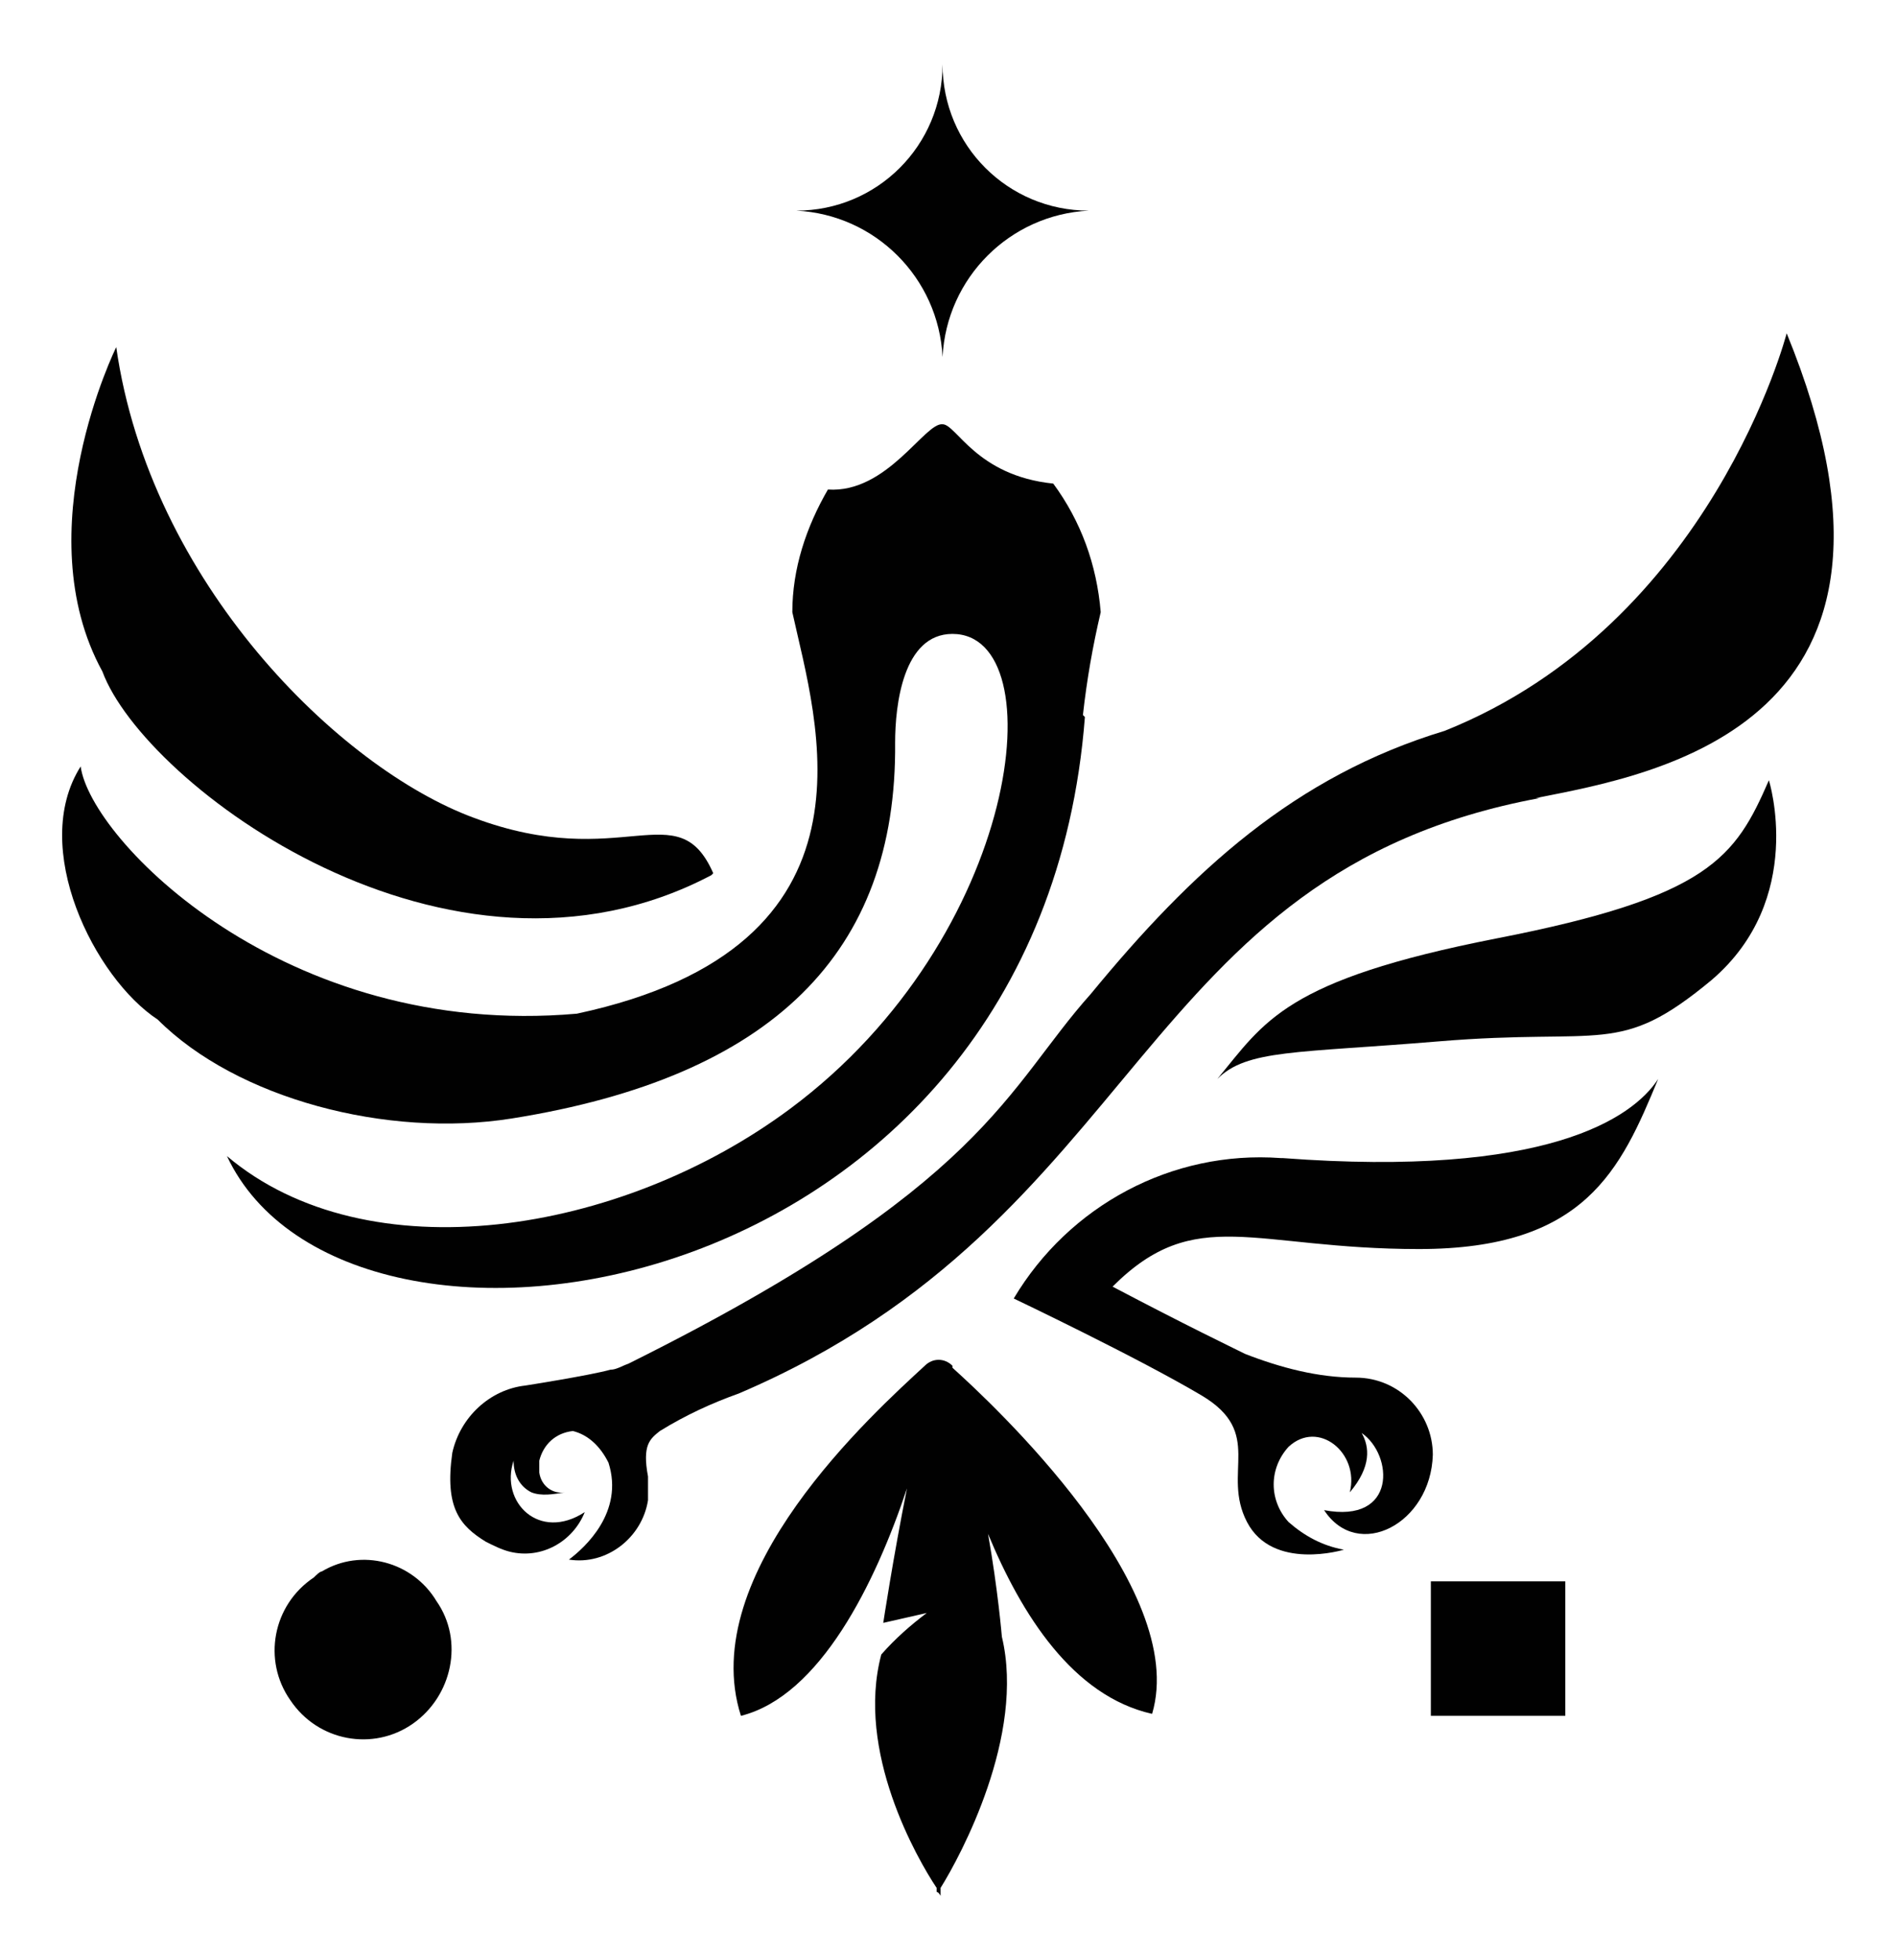
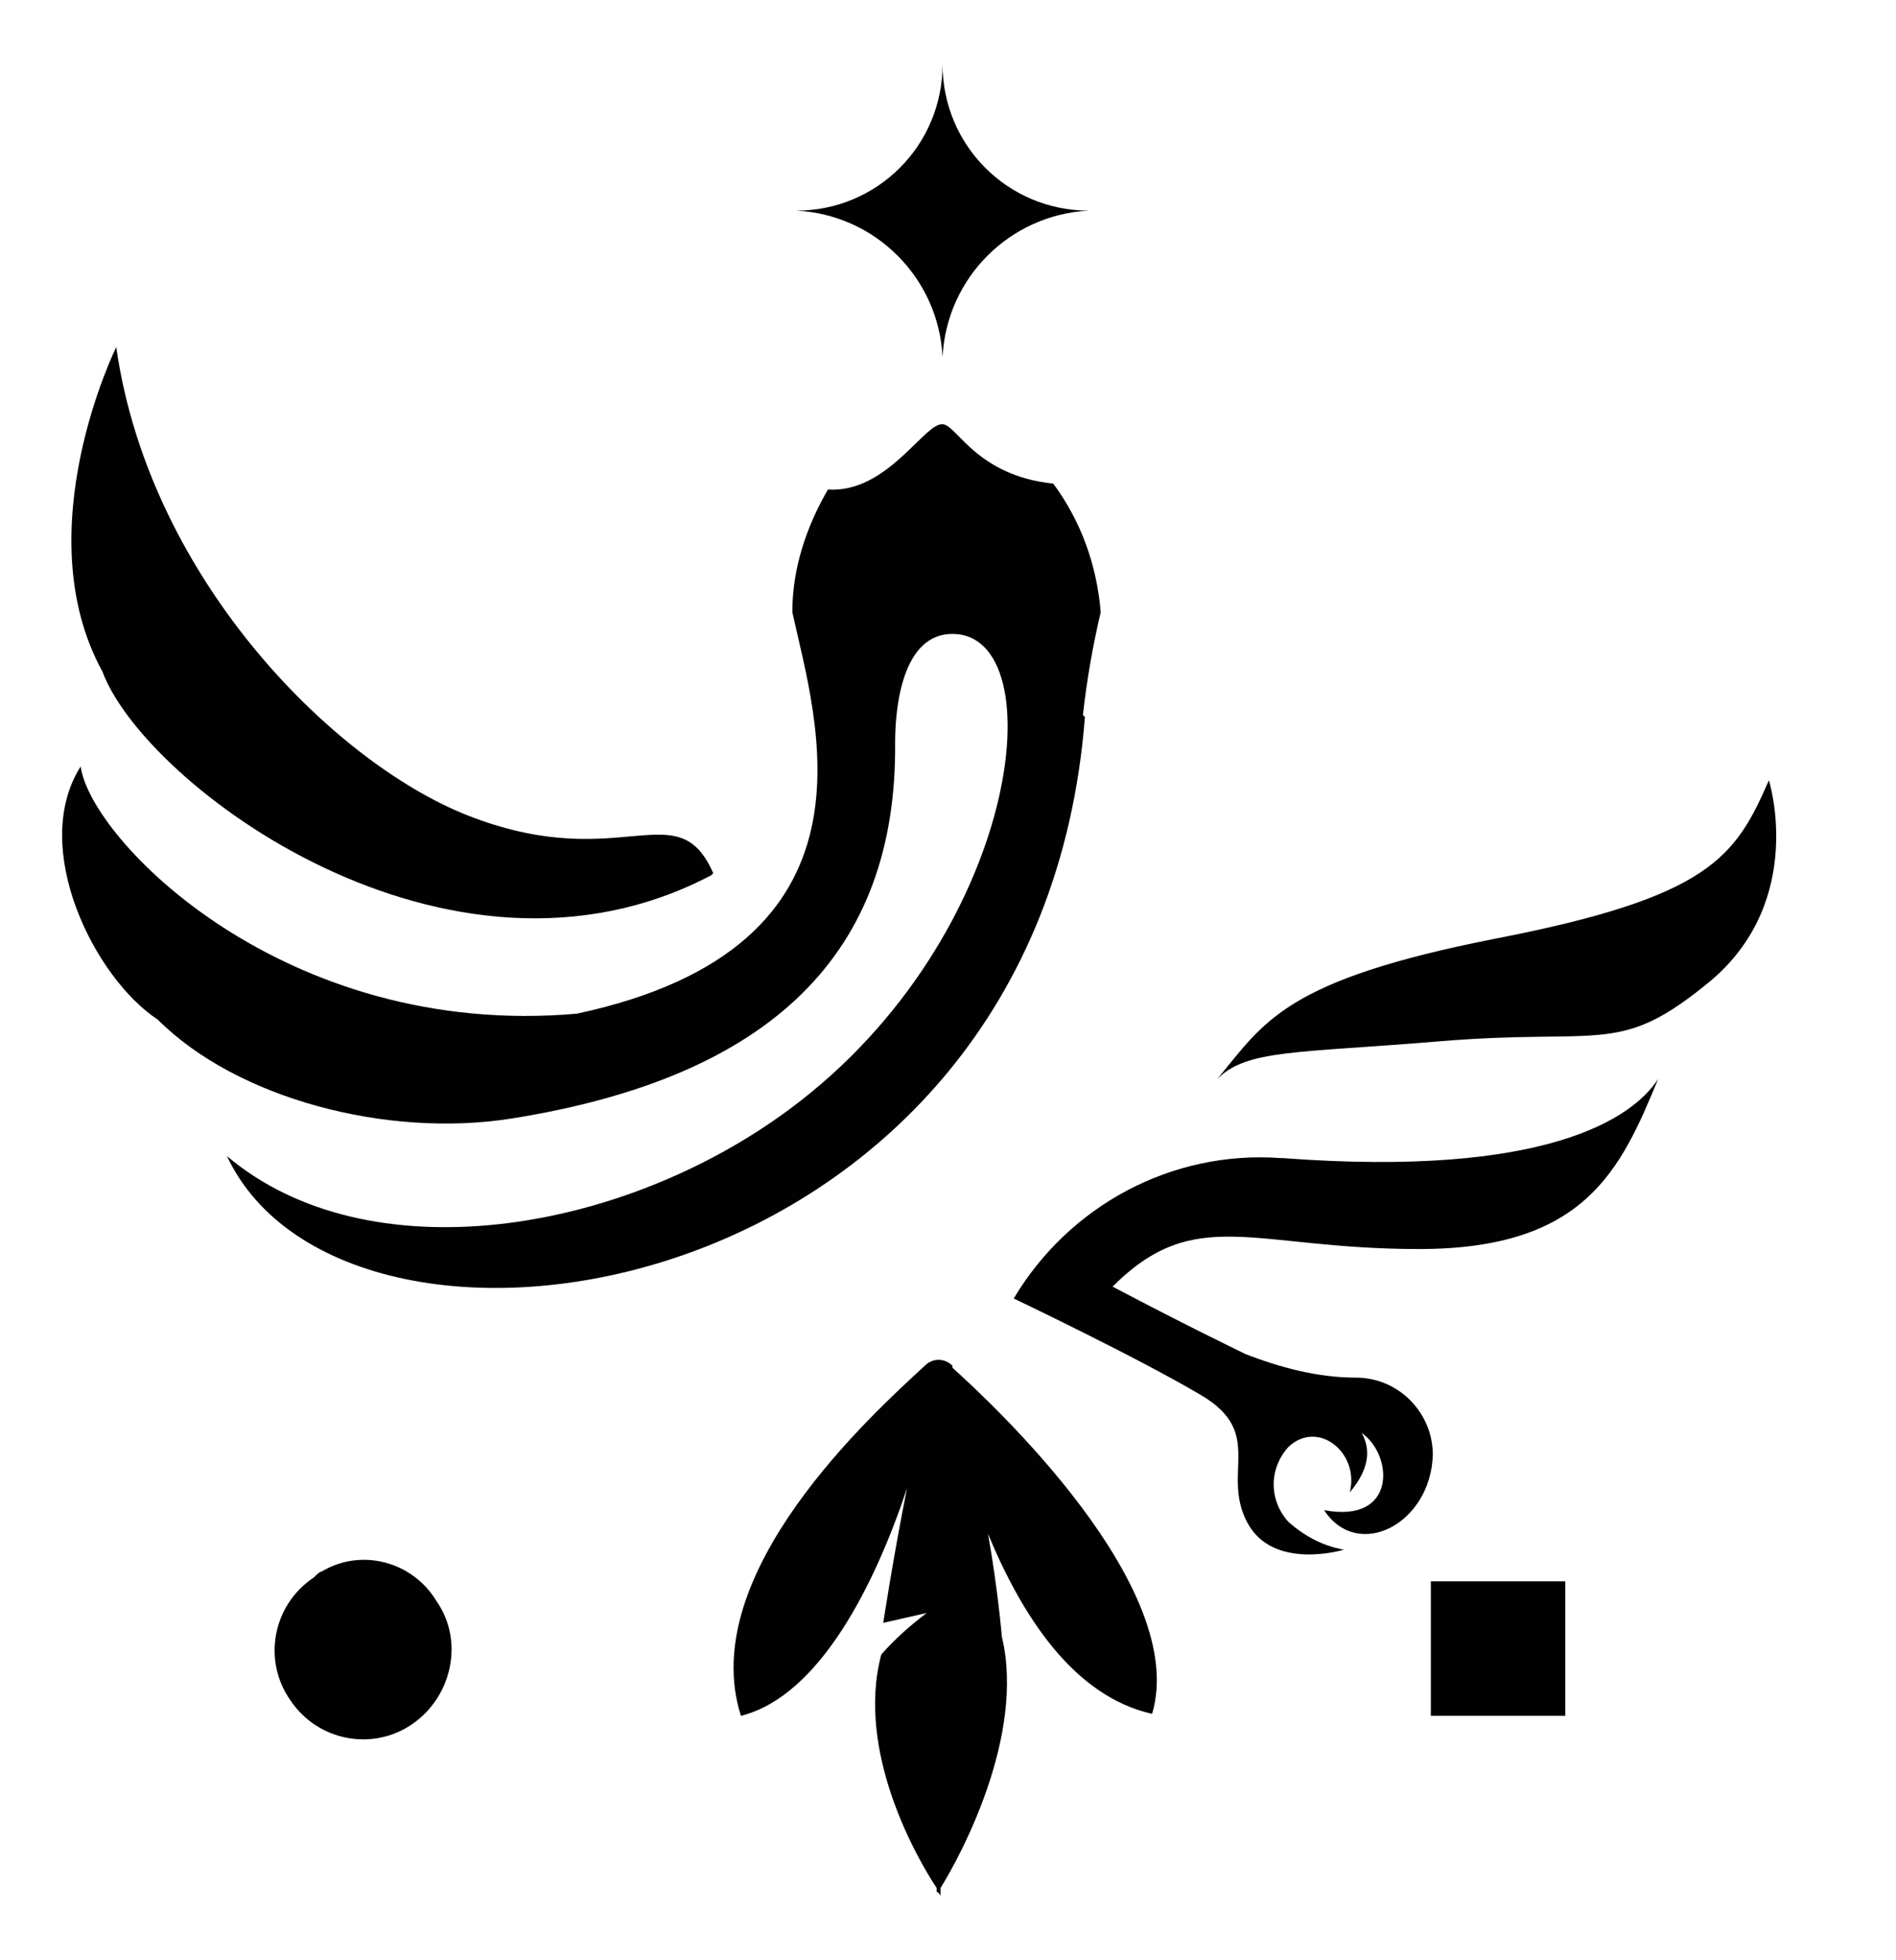
<svg xmlns="http://www.w3.org/2000/svg" id="Layer_1" data-name="Layer 1" viewBox="0 0 95.91 99.1">
  <defs>
    <style>
      .cls-1 {
        fill: #010101;
      }
    </style>
  </defs>
  <path class="cls-1" d="M48.18,69.05c-.4-.4-1-.4-1.4,0h0c-2.6,2.4-11.6,10.5-9.3,17.7,4-1,6.8-6.7,8.4-11.5-.7,3.5-1.2,6.8-1.2,6.8l2.2-.5c-.8.6-1.6,1.3-2.3,2.1-1.3,4.9,1.8,10.3,2.8,11.8v.4-.2c.1,0,.2.2.2.2v-.4c1-1.6,4.3-7.7,3.1-12.7,0,0-.2-2.4-.7-5.2,1.7,4.1,4.3,8.2,8.3,9.1,1.9-6.4-8.1-15.7-10.1-17.5v-.1Z" />
  <path class="cls-1" d="M54.78,36.15c.2-1.8.5-3.5.9-5.2-.2-2.4-1-4.6-2.4-6.5-3.9-.4-4.9-3-5.6-3-.9-.1-2.8,3.5-5.8,3.3-1.1,1.9-1.8,4-1.8,6.2,1.2,5.5,5,16.9-10.9,20.3-14.8,1.3-24.6-8.8-25.1-12.5-2.6,4.1.7,10.7,3.9,12.8,4,4,11.6,6,17.9,5,13.2-2.1,19.5-8.4,19.4-19,0-1.9.4-5.5,2.9-5.5,5.2,0,3.5,15.3-8.2,24-8.6,6.4-21.4,8.4-28.5,2.4,6.1,13,41.1,7.7,43.4-22.2l-.1-.1Z" />
  <path class="cls-1" d="M47.68,18.05c.2-4,3.4-7.2,7.4-7.4-4.1,0-7.4-3.3-7.4-7.4h0c0,4.1-3.3,7.4-7.4,7.4,4,.2,7.2,3.4,7.4,7.4Z" />
  <path class="cls-1" d="M75.68,47.45c-10.7,2.1-11.7,4.2-14.1,7.1,1.5-1.5,4-1.3,11.2-1.9,8.4-.7,9.1.8,13.8-3.1,4.8-4.1,2.9-10.1,2.9-10.1-1.7,3.9-3,5.9-13.8,8Z" />
  <path class="cls-1" d="M22.08,80.95c-1.2-2-3.8-2.7-5.8-1.5-.1,0-.3.2-.4.3-2.1,1.4-2.6,4.2-1.2,6.2,1.4,2.1,4.2,2.6,6.2,1.2s2.6-4.2,1.2-6.2h0Z" />
  <path class="cls-1" d="M64.78,58.55c-5.5-.4-10.7,2.4-13.5,7.1,0,0,6.3,3,9.5,4.9,3.2,1.9,1,3.9,2.3,6.4s4.9,1.4,4.9,1.4c-1.1-.2-2-.7-2.8-1.4-1-1.1-1-2.7,0-3.8,1.5-1.4,3.6.3,3.1,2.3,1.1-1.3,1-2.3.6-3,1.6,1.1,1.8,4.6-1.9,3.9,1.7,2.6,5.4.7,5.5-2.8,0-2.1-1.7-3.9-3.9-3.9-1.9,0-3.8-.5-5.6-1.2-.8-.4-2.9-1.4-6.7-3.4,4.2-4.2,7.1-1.9,15.5-1.9s10.2-4,12.1-8.6c-1.3,2-5.7,5-19,4h-.1Z" />
  <path class="cls-1" d="M36.08,44.15c-1.8-4.1-4.6,0-12.1-2.8-6.8-2.5-16.4-11.9-18.1-23.8,0,0-4.6,9.3-.7,16.4,2.1,5.7,17.5,17.3,30.8,10.3l.1-.1Z" />
-   <path class="cls-1" d="M77.68,40.35c6.1-1.2,20.8-3.7,12.7-23.5,0,0-3.8,14.7-17.3,20.1-7.6,2.3-12.8,7.1-17.9,13.3-4.3,4.8-5.3,9.7-23.4,18.7-.3.1-.6.3-.9.3-1.1.3-4.3.8-4.3.8-1.8.2-3.3,1.6-3.7,3.4-.4,2.8.4,3.7,1.7,4.5.4.2.8.4,1.2.5,1.6.4,3.2-.5,3.8-2-2.3,1.5-4.3-.5-3.6-2.6,0,.7.3,1.3.9,1.6.5.2,1.1.1,1.7,0-.6.1-1.2-.3-1.3-1v-.6c.2-.8.8-1.4,1.7-1.5.8.2,1.4.8,1.8,1.6.8,2.5-1.2,4.3-2,4.9,1.9.3,3.7-1.1,4-3v-1.2c-.3-1.6.1-1.9.6-2.3,1.3-.8,2.6-1.4,4-1.9,20.6-8.8,20-26.3,40.5-30.1h-.2Z" />
  <rect class="cls-1" x="72.38" y="79.95" width="6.8" height="6.8" />
</svg>